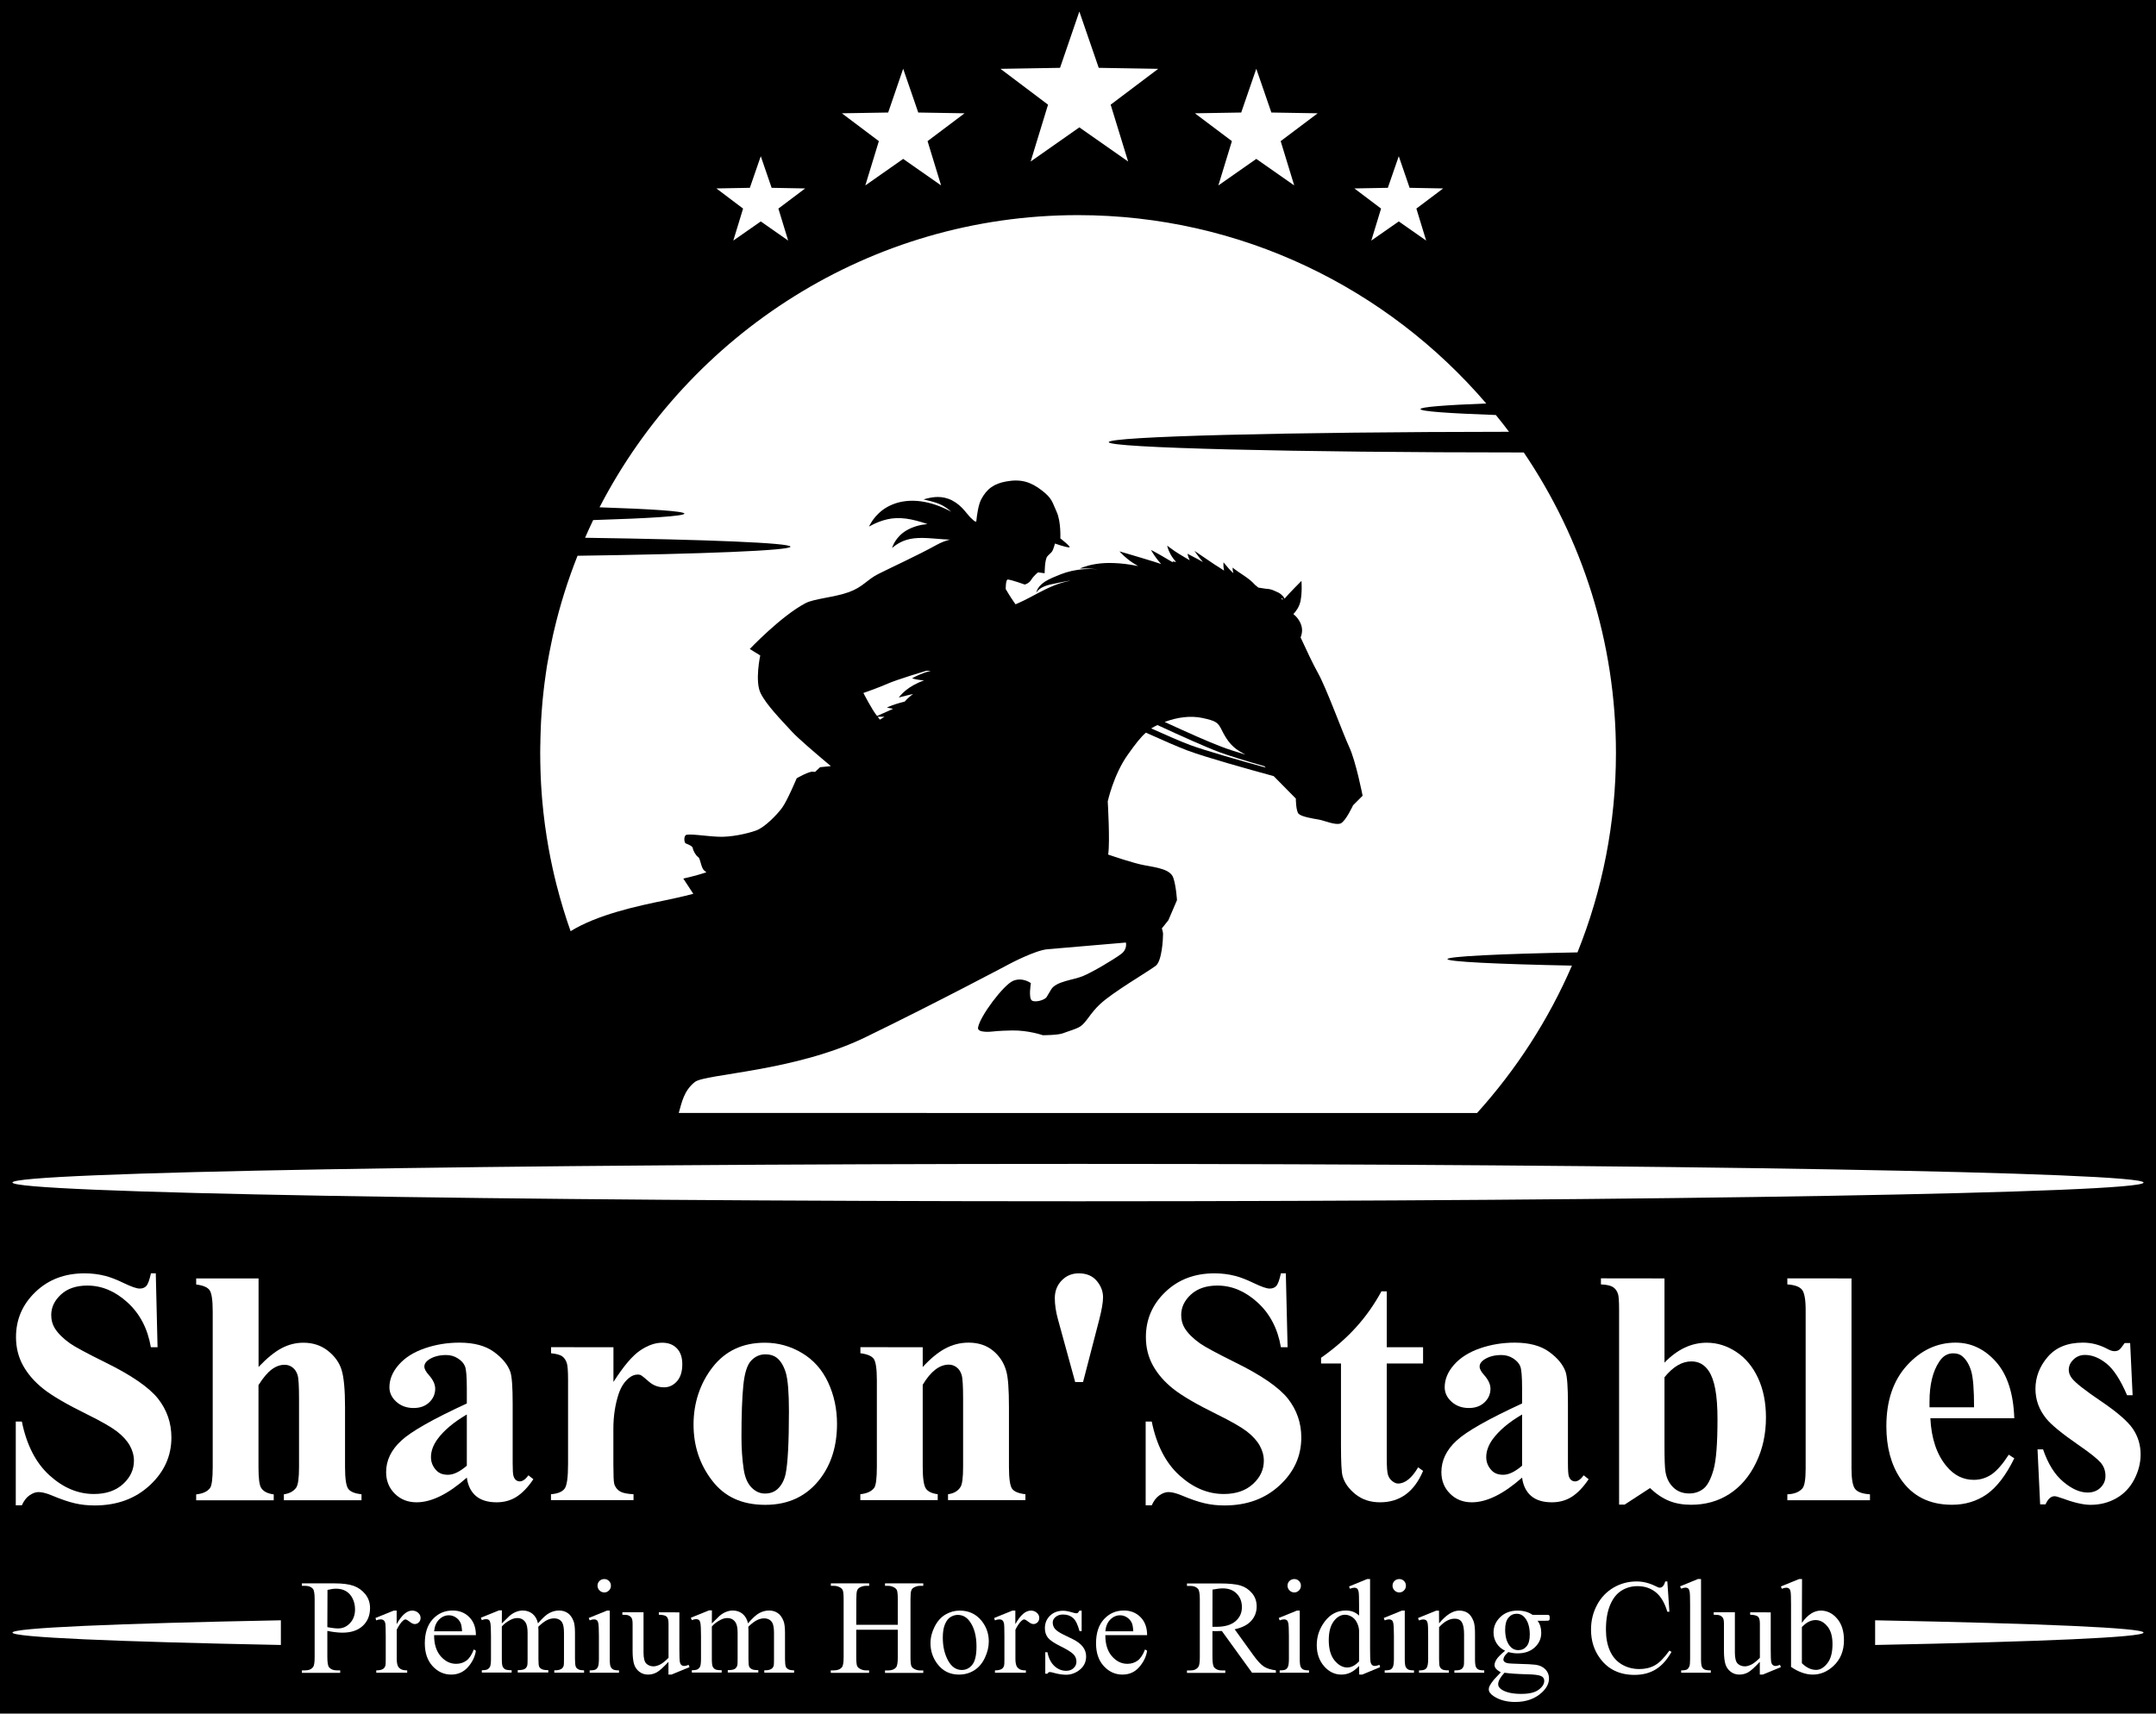
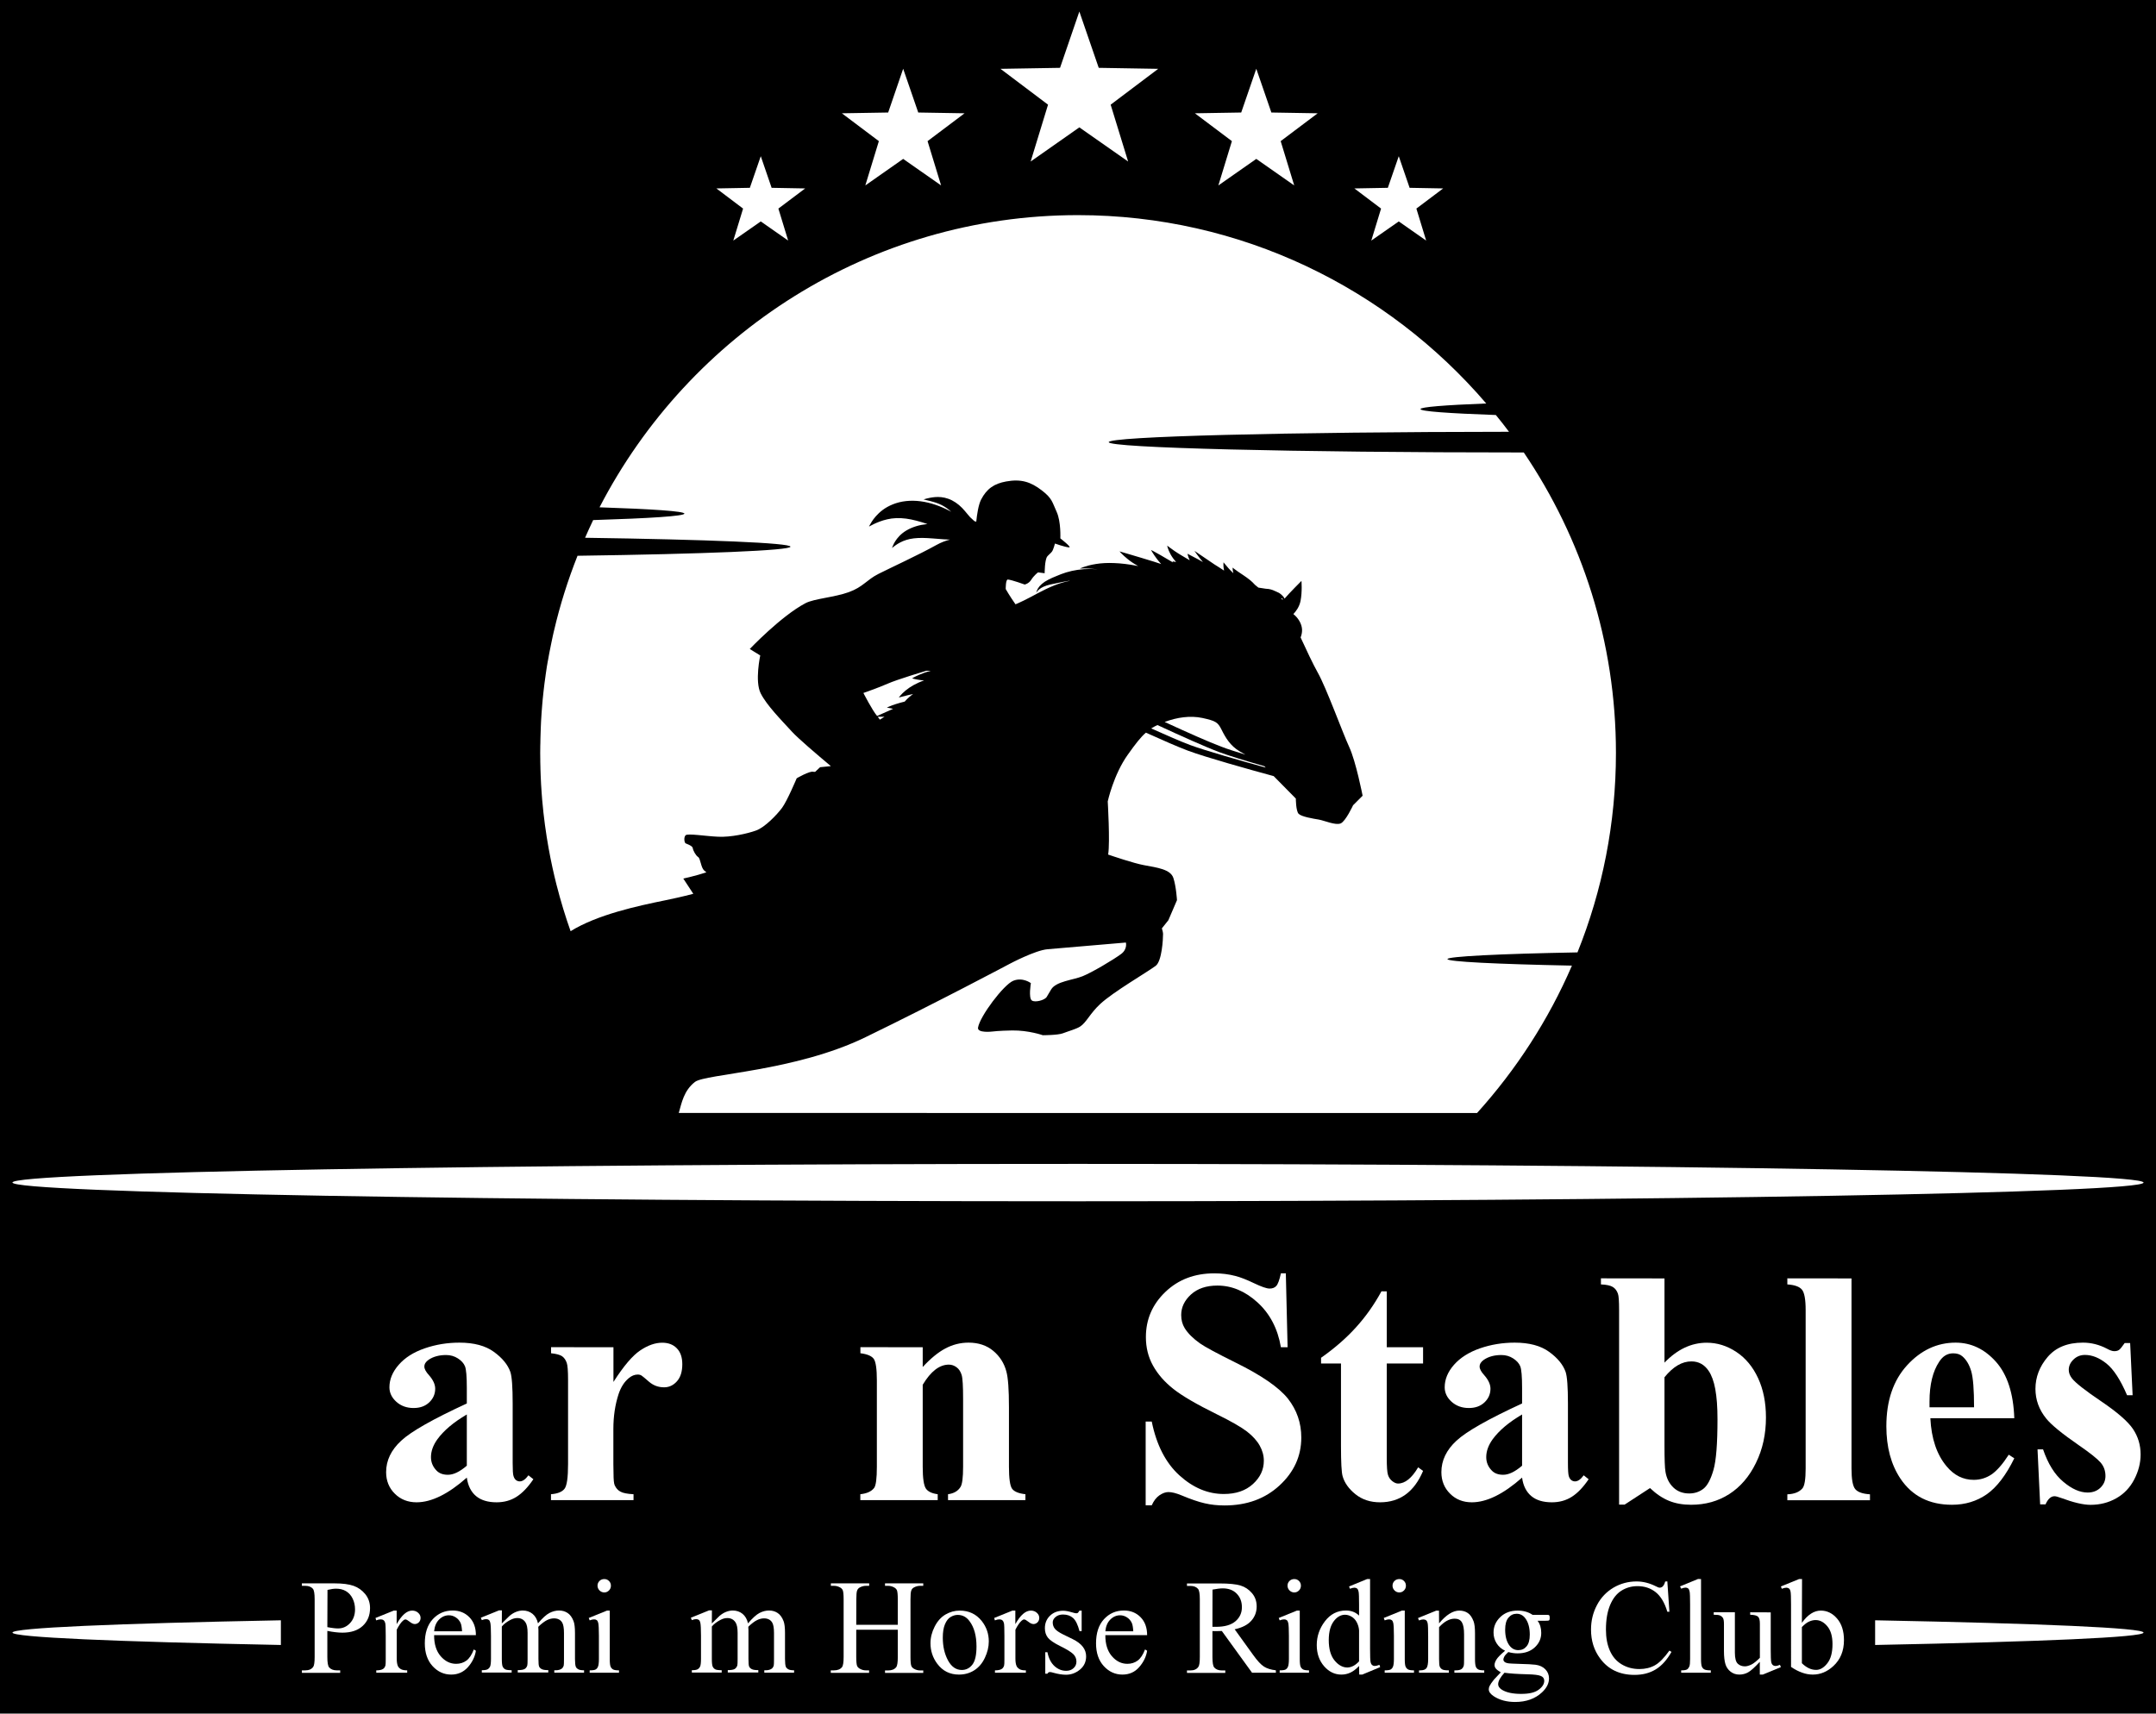
<svg xmlns="http://www.w3.org/2000/svg" version="1.1" id="Layer_1" x="0px" y="0px" viewBox="0 0 2802.5 2228" style="enable-background:new 0 0 2802.5 2228;" xml:space="preserve">
  <style type="text/css">
	.st0{fill-rule:evenodd;clip-rule:evenodd;fill:#FFFFFF;}
	.st1{fill:#FFFFFF;}
	.st2{fill:#FFFFFF;fill-opacity:0;}
</style>
  <rect y="0" width="2802.5" height="2228" />
  <g>
    <g>
      <path class="st0" d="M1401.2,1513.3c762.9,0,1385.1,10.9,1385.1,24.3s-622.2,24.3-1385.1,24.3s-1385-11-1385-24.4    S638.4,1513.3,1401.2,1513.3" />
      <path class="st0" d="M16.2,2122.7c0,6.1,132,11.8,348.9,16.1v-32.1C148.2,2110.9,16.2,2116.6,16.2,2122.7L16.2,2122.7z" />
      <g>
-         <path class="st1" d="M202.5,1655.6l2.3,96.1h-8.7c-4.1-24.1-14.2-43.5-30.3-58.2s-33.5-22-52.2-22c-14.5,0-25.9,3.9-34.3,11.6     s-12.7,16.6-12.7,26.7c0,6.4,1.5,12.1,4.5,17c4.1,6.7,10.7,13.3,19.8,19.8c6.7,4.7,22.1,13,46.2,24.9     c33.8,16.6,56.5,32.3,68.3,47c11.6,14.8,17.4,31.6,17.4,50.6c0,24.1-9.4,44.8-28.2,62.2c-18.8,17.4-42.7,26.1-71.6,26.1     c-9.1,0-17.7-0.9-25.7-2.8c-8.1-1.8-18.2-5.3-30.4-10.4c-6.8-2.8-12.4-4.2-16.8-4.2c-3.7,0-7.6,1.4-11.7,4.2     c-4.1,2.8-7.4,7.2-10,13h-7.9v-108.9h7.9c6.2,30.6,18.3,54,36.1,70.1s37,24.1,57.5,24.1c15.9,0,28.5-4.3,38-13     c9.4-8.6,14.1-18.7,14.1-30.2c0-6.8-1.8-13.4-5.4-19.8s-9.1-12.4-16.5-18.2c-7.4-5.7-20.4-13.2-39.1-22.4     c-26.2-12.9-45.1-23.9-56.6-33s-20.3-19.2-26.5-30.4c-6.2-11.2-9.2-23.5-9.2-37c0-23,8.4-42.5,25.3-58.7s38.1-24.2,63.8-24.2     c9.4,0,18.4,1.1,27.2,3.4c6.7,1.7,14.8,4.9,24.3,9.5c9.6,4.6,16.3,6.9,20.1,6.9s6.6-1.1,8.7-3.4s4.1-7.7,6-16.4L202.5,1655.6     L202.5,1655.6z" />
-         <path class="st1" d="M336.1,1662.2v115.1c10.9-11.5,20.9-19.6,30-24.4s18.5-7.1,28.3-7.1c12.5,0,23.2,3.6,32,10.6     c8.9,7.1,14.8,15.4,17.7,25s4.4,25.7,4.4,48.4v77.6c0,15.2,1.4,24.6,4.2,28.4c2.8,3.8,8.6,6.1,17.2,7.1v7.7H369v-7.7     c7.1-1,12.4-3.8,15.9-8.5c2.6-3.7,3.8-12.7,3.8-27v-88.7c0-16.4-0.6-26.8-1.9-30.9c-1.3-4.2-3.4-7.4-6.5-9.8s-6.5-3.5-10.3-3.5     c-5.7,0-11.2,1.9-16.6,5.9c-5.4,3.9-11.2,10.7-17.4,20.5v106.6c0,14.2,1.1,23,3.2,26.6c2.7,4.8,8.2,7.8,16.6,8.9v7.7H255v-7.7     c8.4-0.9,14.3-3.5,17.9-8.1c2.4-3.1,3.6-12.3,3.6-27.4v-202.1c0-15-1.4-24.4-4.2-28.1c-2.8-3.7-8.5-6.1-17.3-7.2v-7.9H336.1     L336.1,1662.2z" />
        <path class="st1" d="M606.8,1921.2c-24.2,21.4-46,32.1-65.3,32.1c-11.3,0-20.8-3.7-28.3-11.2c-7.5-7.4-11.3-16.8-11.3-28     c0-15.2,6.5-28.8,19.6-40.9c13-12.1,41.5-28.2,85.3-48.4v-20c0-15-0.8-24.5-2.4-28.4s-4.7-7.3-9.2-10.2     c-4.5-2.9-9.6-4.4-15.3-4.4c-9.2,0-16.8,2.1-22.8,6.2c-3.7,2.6-5.5,5.5-5.5,8.9c0,3,2,6.7,6,11.1c5.4,6.1,8.1,12,8.1,17.6     c0,6.9-2.6,12.9-7.8,17.8s-11.9,7.3-20.3,7.3c-8.9,0-16.4-2.7-22.4-8.1s-9-11.7-9-18.9c0-10.2,4-20,12.1-29.2     c8.1-9.3,19.3-16.4,33.8-21.4s29.5-7.4,45.1-7.4c18.9,0,33.8,4,44.8,12s18.1,16.7,21.4,26.1c2,6,3,19.6,3,41.1v77.2     c0,9.1,0.3,14.8,1.1,17.1c0.7,2.3,1.8,4.1,3.2,5.2s3.1,1.7,4.9,1.7c3.7,0,7.4-2.6,11.3-7.9l6.4,5.1c-7.1,10.5-14.4,18.1-22,22.9     s-16.2,7.1-25.8,7.1c-11.3,0-20.2-2.7-26.6-8S608.3,1932,606.8,1921.2L606.8,1921.2z M606.8,1905.7v-66.6     c-17.2,10.1-29.9,20.8-38.3,32.3c-5.5,7.7-8.3,15.4-8.3,23.2c0,6.5,2.3,12.3,7,17.2c3.5,3.8,8.5,5.7,14.9,5.7     C589.3,1917.6,597.5,1913.7,606.8,1905.7z" />
        <path class="st1" d="M797.4,1751.7v45.1c13.2-20.6,24.7-34.2,34.7-40.9c9.9-6.7,19.5-10.1,28.7-10.1c7.9,0,14.3,2.4,19,7.3     c4.8,4.9,7.1,11.8,7.1,20.7c0,9.5-2.3,16.9-6.9,22.1c-4.6,5.2-10.2,7.9-16.7,7.9c-7.5,0-14-2.4-19.6-7.2     c-5.5-4.8-8.8-7.5-9.8-8.1c-1.4-0.9-3.1-1.3-4.9-1.3c-4.1,0-8,1.6-11.7,4.7c-5.8,4.8-10.2,11.7-13.2,20.6     c-4.5,13.8-6.8,28.9-6.8,45.5v45.7l0.2,11.9c0,8.1,0.5,13.3,1.5,15.5c1.7,3.8,4.2,6.6,7.6,8.4c3.3,1.8,9,2.9,16.9,3.3v7.7H716.2     v-7.7c8.7-0.7,14.5-3.1,17.6-7.1s4.6-14.7,4.6-32v-110c0-11.3-0.6-18.6-1.7-21.7c-1.4-4-3.5-6.9-6.2-8.7     c-2.7-1.8-7.4-3.1-14.2-3.8v-7.9L797.4,1751.7L797.4,1751.7z" />
-         <path class="st1" d="M994.2,1745.8c17.3,0,33.4,4.5,48.3,13.4s26.2,21.6,33.9,38.1s11.6,34.5,11.6,54c0,28.2-7.2,51.8-21.5,70.8     c-17.3,23-41.2,34.5-71.7,34.5c-30.5,0-53-10.5-69.1-31.5c-16.2-21-24.2-45.3-24.2-72.9s8.3-53.4,24.8-74.6     S965.4,1745.8,994.2,1745.8L994.2,1745.8z M995,1760.9c-7.2,0-13.4,2.7-18.6,8.2c-5.2,5.5-8.6,16.2-10.2,32.3     c-1.6,16.1-2.4,38.5-2.4,67.1c0,15.2,1,29.4,3,42.5c1.6,10.1,4.9,17.7,10,23c5.1,5.2,10.9,7.9,17.4,7.9s11.7-1.8,15.9-5.3     c5.5-4.8,9.2-11.6,11.1-20.2c2.8-13.5,4.3-40.7,4.3-81.7c0-24.1-1.4-40.7-4-49.7c-2.7-9-6.7-15.6-11.9-19.7     C1005.8,1762.4,1001,1760.9,995,1760.9L995,1760.9z" />
        <path class="st1" d="M1199.4,1751.7v25.7c10.2-11.1,20-19.1,29.4-24.1s19.4-7.6,30.2-7.6c12.9,0,23.6,3.6,32.1,10.7     s14.2,16.1,17,26.7c2.3,8.1,3.4,23.6,3.4,46.6v77.4c0,15.3,1.4,24.9,4.1,28.6s8.5,6.1,17.3,7.1v7.7h-100.6v-7.7     c7.5-1,12.9-4.1,16.2-9.4c2.3-3.5,3.4-12.3,3.4-26.4v-88.5c0-16.3-0.6-26.6-1.9-30.8c-1.3-4.2-3.4-7.6-6.5-9.9s-6.4-3.5-10.1-3.5     c-12.2,0-23.5,8.7-34,26.2v106.6c0,14.9,1.4,24.3,4.1,28.3s7.9,6.4,15.4,7.4v7.7h-100.6v-7.7c8.4-0.9,14.3-3.5,17.9-8.1     c2.4-3.1,3.6-12.3,3.6-27.6v-112.3c0-15-1.4-24.4-4.1-28.1c-2.8-3.7-8.5-6.1-17.3-7.2v-7.9L1199.4,1751.7L1199.4,1751.7z" />
        <path class="st2" d="M1412.3,1797h-10.2l-22.3-81.2c-2.8-10.1-4.2-19.4-4.2-27.9c0-9.2,3-16.9,9-23.1s13.4-9.2,22.2-9.2     c10.1,0,17.8,3.3,23.3,9.8s8.2,13.6,8.2,21.3c0,6.4-1.6,16-4.9,28.9L1412.3,1797L1412.3,1797z" />
        <path class="st1" d="M1671.4,1655.6l2.3,96.1h-8.7c-4.1-24.1-14.2-43.5-30.3-58.2c-16.1-14.7-33.5-22-52.2-22     c-14.5,0-25.9,3.9-34.4,11.6c-8.4,7.7-12.7,16.6-12.7,26.7c0,6.4,1.5,12.1,4.5,17c4.1,6.7,10.7,13.3,19.8,19.8     c6.7,4.7,22.1,13,46.1,24.9c33.8,16.6,56.5,32.3,68.3,47c11.6,14.8,17.4,31.6,17.4,50.6c0,24.1-9.4,44.8-28.2,62.2     c-18.8,17.4-42.6,26.1-71.6,26.1c-9.1,0-17.6-0.9-25.7-2.8c-8.1-1.8-18.2-5.3-30.4-10.4c-6.8-2.8-12.4-4.2-16.8-4.2     c-3.7,0-7.6,1.4-11.7,4.2c-4.1,2.8-7.4,7.2-10,13h-7.9v-108.9h7.9c6.2,30.6,18.3,54,36.1,70.1c17.8,16.1,37,24.1,57.5,24.1     c15.9,0,28.5-4.3,38-13s14.1-18.7,14.1-30.2c0-6.8-1.8-13.4-5.4-19.8s-9.1-12.4-16.5-18.2c-7.4-5.7-20.4-13.2-39.1-22.4     c-26.2-12.9-45.1-23.9-56.6-33s-20.3-19.2-26.5-30.4c-6.2-11.2-9.2-23.5-9.2-37c0-23,8.4-42.5,25.3-58.7s38.1-24.2,63.8-24.2     c9.4,0,18.4,1.1,27.2,3.4c6.7,1.7,14.8,4.9,24.4,9.5s16.3,6.9,20.1,6.9s6.6-1.1,8.7-3.4s4.1-7.7,6-16.4L1671.4,1655.6     L1671.4,1655.6z" />
        <path class="st1" d="M1802.6,1679v72.7h47.2v21.1h-47.2v122.7c0,11.5,0.5,18.9,1.6,22.2s2.9,6,5.6,8.1s5.2,3.1,7.4,3.1     c9.2,0,17.9-7,26.2-21.1l6.4,4.7c-11.5,27.2-30.1,40.8-55.9,40.8c-12.6,0-23.3-3.5-32-10.5s-14.3-14.9-16.7-23.5     c-1.4-4.8-2.1-17.9-2.1-39.1v-107.4h-25.9v-7.4c17.9-12.6,33.1-25.9,45.6-39.8c12.6-13.9,23.5-29.4,32.9-46.6L1802.6,1679     L1802.6,1679z" />
        <path class="st1" d="M1978.5,1921.2c-24.2,21.4-46,32.1-65.3,32.1c-11.4,0-20.8-3.7-28.3-11.2c-7.5-7.4-11.3-16.8-11.3-28     c0-15.2,6.5-28.8,19.6-40.9c13-12.1,41.5-28.2,85.3-48.4v-20c0-15-0.8-24.5-2.4-28.4s-4.7-7.3-9.2-10.2     c-4.5-2.9-9.6-4.4-15.3-4.4c-9.2,0-16.8,2.1-22.8,6.2c-3.7,2.6-5.5,5.5-5.5,8.9c0,3,2,6.7,6,11.1c5.4,6.1,8.1,12,8.1,17.6     c0,6.9-2.6,12.9-7.8,17.8c-5.2,4.9-11.9,7.3-20.3,7.3c-8.9,0-16.4-2.7-22.4-8.1s-9-11.7-9-18.9c0-10.2,4-20,12.1-29.2     s19.4-16.4,33.8-21.4c14.5-5,29.5-7.4,45.1-7.4c18.9,0,33.8,4,44.8,12s18.1,16.7,21.4,26.1c2,6,3,19.6,3,41.1v77.2     c0,9.1,0.4,14.8,1.1,17.1s1.8,4.1,3.2,5.2c1.4,1.1,3.1,1.7,4.9,1.7c3.7,0,7.4-2.6,11.3-7.9l6.4,5.1c-7.1,10.5-14.4,18.1-22,22.9     c-7.6,4.8-16.2,7.1-25.8,7.1c-11.4,0-20.2-2.7-26.6-8S1979.9,1932,1978.5,1921.2L1978.5,1921.2z M1978.5,1905.7v-66.6     c-17.2,10.1-29.9,20.8-38.3,32.3c-5.5,7.7-8.3,15.4-8.3,23.2c0,6.5,2.3,12.3,7,17.2c3.5,3.8,8.5,5.7,14.9,5.7     C1960.9,1917.6,1969.2,1913.7,1978.5,1905.7L1978.5,1905.7z" />
        <path class="st1" d="M2163.6,1662.2v109.5c16.7-17.3,35-25.9,54.9-25.9c13.6,0,26.4,4,38.5,12s21.5,19.4,28.3,34.1     s10.2,31.8,10.2,51.1c0,21.7-4.3,41.4-13,59.1c-8.6,17.7-20.2,31.2-34.7,40.5s-31,13.9-49.6,13.9c-10.8,0-20.4-1.7-28.7-5.1     c-8.4-3.4-16.6-8.9-24.7-16.6l-33,21.5h-7.2v-252.9c0-11.5-0.5-18.6-1.5-21.3c-1.4-4-3.6-6.9-6.7-8.8c-3.1-1.9-8.2-3-15.4-3.3     v-7.9L2163.6,1662.2L2163.6,1662.2z M2163.6,1790.7v88.5c0,18,0.4,29.5,1.3,34.5c1.4,8.4,4.8,15.1,10.2,20.3     c5.4,5.2,12.3,7.8,20.6,7.8c7.2,0,13.4-2.1,18.6-6.2c5.2-4.1,9.5-12.3,13-24.5s5.2-34.2,5.2-65.9s-3.8-51.4-11.5-62.8     c-5.5-8.2-13-12.3-22.3-12.3C2186.5,1770,2174.8,1776.9,2163.6,1790.7L2163.6,1790.7z" />
        <path class="st1" d="M2406.7,1662.2v247.1c0,14,1.6,23,4.9,26.9s9.6,6.1,19.1,6.7v7.7h-107.4v-7.7c8.8-0.3,15.3-2.8,19.6-7.7     c2.8-3.3,4.2-11.9,4.2-25.9v-205.9c0-13.9-1.6-22.8-4.9-26.7s-9.6-6.1-18.9-6.7v-7.9L2406.7,1662.2L2406.7,1662.2z" />
        <path class="st1" d="M2618.3,1844h-109.1c1.3,26.4,8.3,47.2,21.1,62.5c9.8,11.8,21.6,17.6,35.3,17.6c8.5,0,16.2-2.4,23.2-7.1     c6.9-4.8,14.4-13.3,22.3-25.6l7.2,4.7c-10.8,22-22.7,37.5-35.7,46.7c-13.1,9.1-28.1,13.7-45.3,13.7c-29.5,0-51.8-11.3-67-34     c-12.2-18.3-18.3-41-18.3-68.1c0-33.2,9-59.6,26.9-79.2s39-29.5,63.1-29.5c20.1,0,37.6,8.3,52.4,24.8     C2609.2,1787.1,2617.2,1811.6,2618.3,1844L2618.3,1844z M2566,1829.8c0-22.8-1.2-38.5-3.7-47s-6.4-15-11.6-19.4     c-3-2.6-6.9-3.8-11.9-3.8c-7.4,0-13.4,3.6-18.1,10.9c-8.4,12.6-12.6,29.9-12.6,51.9v7.4H2566L2566,1829.8z" />
        <path class="st1" d="M2768.9,1746.2l3.2,67.9h-7.2c-8.6-20.1-17.6-33.9-26.9-41.3c-9.3-7.4-18.5-11.1-27.8-11.1     c-5.8,0-10.8,1.9-14.9,5.9c-4.1,3.9-6.2,8.4-6.2,13.5c0,3.8,1.4,7.5,4.2,11.1c4.5,5.8,17.2,15.8,38.1,29.9     c20.8,14.1,34.6,26.1,41.2,35.9c6.6,9.9,9.9,20.9,9.9,33.1c0,11.1-2.8,21.9-8.3,32.5s-13.3,18.8-23.4,24.5     c-10.1,5.7-21.2,8.5-33.4,8.5c-9.5,0-22.2-3-38.1-8.9c-4.2-1.6-7.2-2.3-8.7-2.3c-4.7,0-8.6,3.6-11.7,10.6h-7l-3.4-71.5h7.2     c6.4,18.7,15.1,32.8,26.3,42.1c11.1,9.4,21.7,14,31.6,14c6.8,0,12.4-2.1,16.7-6.3c4.3-4.2,6.5-9.2,6.5-15.2     c0-6.8-2.1-12.7-6.4-17.6s-13.8-12.5-28.5-22.6c-21.7-15-35.7-26.5-42.1-34.5c-9.4-11.6-14-24.5-14-38.5     c0-15.3,5.3-29.2,15.9-41.6c10.6-12.4,25.8-18.6,45.8-18.6c10.8,0,21.2,2.6,31.3,7.9c3.8,2.1,6.9,3.2,9.4,3.2     c2.6,0,4.6-0.5,6.2-1.6c1.6-1.1,4-4.1,7.4-9H2768.9L2768.9,1746.2z" />
      </g>
      <g>
        <path class="st1" d="M425.5,2120.5v33.9c0,7.3,0.8,11.9,2.4,13.6c2.2,2.5,5.5,3.8,9.8,3.8h4.5v3.2h-49.8v-3.2h4.4     c4.9,0,8.4-1.6,10.5-4.8c1.1-1.8,1.7-6,1.7-12.6v-75.1c0-7.3-0.8-11.9-2.3-13.6c-2.2-2.5-5.5-3.8-9.9-3.8h-4.4v-3.2H435     c10.4,0,18.6,1.1,24.6,3.2c6,2.1,11.1,5.8,15.2,10.8c4.1,5.1,6.2,11.1,6.2,18.1c0,9.5-3.1,17.2-9.4,23.1     c-6.3,5.9-15.1,8.9-26.5,8.9c-2.8,0-5.8-0.2-9.1-0.6S429.3,2121.3,425.5,2120.5L425.5,2120.5z M425.5,2115.6c3,0.6,5.7,1,8.1,1.3     c2.3,0.3,4.3,0.4,6,0.4c5.9,0,11.1-2.3,15.4-6.9c4.3-4.6,6.5-10.6,6.5-17.9c0-5-1-9.7-3.1-14s-5-7.5-8.7-9.7s-8.1-3.2-12.8-3.2     c-2.9,0-6.7,0.5-11.2,1.6L425.5,2115.6L425.5,2115.6z" />
        <path class="st1" d="M515.6,2094.1v17.6c6.6-11.8,13.3-17.6,20.2-17.6c3.1,0,5.7,1,7.8,2.9s3.1,4.1,3.1,6.6     c0,2.2-0.7,4.1-2.2,5.7c-1.5,1.5-3.3,2.3-5.3,2.3s-4.2-1-6.7-3s-4.3-3-5.5-3c-1,0-2.1,0.6-3.3,1.7c-2.6,2.3-5.2,6.2-8,11.6v37.6     c0,4.3,0.5,7.6,1.6,9.9c0.7,1.5,2.1,2.8,3.9,3.9c1.9,1,4.6,1.5,8.1,1.5v3.1h-40.2v-3.1c4,0,7-0.6,8.9-1.9c1.4-0.9,2.4-2.4,3-4.4     c0.3-1,0.4-3.7,0.4-8.3v-30.4c0-9.1-0.2-14.6-0.6-16.3s-1.1-3-2.1-3.8s-2.2-1.2-3.7-1.2c-1.8,0-3.8,0.4-6,1.3l-0.9-3.1l23.7-9.6     H515.6L515.6,2094.1z" />
        <path class="st1" d="M564.3,2126c-0.1,11.6,2.8,20.8,8.5,27.4s12.4,9.9,20.1,9.9c5.1,0,9.6-1.4,13.4-4.2s7-7.7,9.6-14.5l2.7,1.7     c-1.2,7.8-4.7,14.9-10.4,21.4c-5.8,6.4-13,9.6-21.7,9.6c-9.4,0-17.5-3.7-24.2-11s-10.1-17.2-10.1-29.6c0-13.4,3.4-23.9,10.3-31.4     c6.9-7.5,15.5-11.3,25.9-11.3c8.8,0,16,2.9,21.7,8.7s8.5,13.6,8.5,23.3L564.3,2126L564.3,2126z M564.3,2121h36.3     c-0.3-5-0.9-8.6-1.8-10.6c-1.4-3.2-3.6-5.7-6.4-7.5c-2.8-1.8-5.8-2.7-8.9-2.7c-4.7,0-9,1.8-12.7,5.5     C567.1,2109.3,564.9,2114.5,564.3,2121L564.3,2121z" />
        <path class="st1" d="M652.3,2110.8c5.7-5.7,9.1-9,10.1-9.9c2.6-2.2,5.3-3.9,8.3-5.1c3-1.2,5.9-1.8,8.8-1.8     c4.9,0,9.1,1.4,12.7,4.3c3.5,2.9,5.9,7,7.1,12.4c5.9-6.9,10.8-11.4,14.9-13.5c4.1-2.1,8.2-3.2,12.5-3.2s7.9,1.1,11.1,3.2     s5.8,5.6,7.7,10.5c1.3,3.3,1.9,8.5,1.9,15.6v33.8c0,4.9,0.4,8.3,1.1,10.1c0.6,1.3,1.6,2.3,3.2,3.2c1.5,0.9,4.1,1.3,7.5,1.3v3.1     h-38.7v-3.1h1.6c3.4,0,6-0.7,7.9-2c1.3-0.9,2.3-2.4,2.8-4.4c0.2-1,0.3-3.7,0.3-8.3v-33.8c0-6.4-0.8-10.9-2.3-13.5     c-2.2-3.7-5.8-5.5-10.7-5.5c-3,0-6.1,0.8-9.1,2.3s-6.8,4.3-11.1,8.4l-0.2,0.9l0.2,3.7v37.4c0,5.4,0.3,8.7,0.9,10s1.7,2.4,3.4,3.3     c1.7,0.9,4.5,1.3,8.5,1.3v3.1H673v-3.1c4.3,0,7.3-0.5,9-1.5s2.8-2.6,3.4-4.6c0.3-1,0.4-3.8,0.4-8.5v-33.8c0-6.4-0.9-11-2.8-13.8     c-2.5-3.7-6-5.5-10.5-5.5c-3.1,0-6.1,0.8-9.2,2.5c-4.7,2.5-8.4,5.3-11,8.5v42.1c0,5.1,0.4,8.5,1.1,10c0.7,1.5,1.8,2.7,3.2,3.5     s4.2,1.2,8.5,1.2v3.1h-38.8v-3.1c3.6,0,6.1-0.4,7.5-1.2s2.5-2,3.3-3.7c0.7-1.7,1.1-5,1.1-9.8v-30c0-8.6-0.3-14.2-0.8-16.7     c-0.4-1.9-1-3.2-1.9-3.9s-2-1.1-3.5-1.1c-1.6,0-3.5,0.4-5.7,1.3l-1.3-3.1l23.7-9.6h3.7L652.3,2110.8L652.3,2110.8z" />
        <path class="st1" d="M792.6,2094.1v63.1c0,4.9,0.4,8.2,1.1,9.8c0.7,1.6,1.8,2.8,3.2,3.6s4,1.2,7.7,1.2v3.1h-38.1v-3.1     c3.8,0,6.4-0.4,7.7-1.1c1.3-0.7,2.4-2,3.1-3.7s1.2-5,1.2-9.9v-30.2c0-8.5-0.3-14-0.8-16.5c-0.4-1.8-1-3.1-1.9-3.8s-2-1.1-3.5-1.1     c-1.6,0-3.5,0.4-5.8,1.3l-1.2-3.1l23.7-9.6H792.6L792.6,2094.1z M785.5,2053.1c2.4,0,4.4,0.8,6.1,2.5c1.7,1.7,2.5,3.7,2.5,6.1     s-0.8,4.5-2.5,6.2s-3.7,2.6-6.1,2.6s-4.5-0.9-6.2-2.6s-2.6-3.8-2.6-6.2s0.8-4.4,2.5-6.1S783,2053.1,785.5,2053.1z" />
-         <path class="st1" d="M883.1,2096.4v47.6c0,9.1,0.2,14.6,0.6,16.7s1.1,3.4,2.1,4.2c0.9,0.8,2,1.2,3.3,1.2c1.8,0,3.8-0.5,6-1.5     l1.2,3l-23.5,9.7h-3.9v-16.6c-6.7,7.3-11.9,11.9-15.4,13.8c-3.5,1.9-7.3,2.8-11.2,2.8c-4.4,0-8.2-1.3-11.4-3.8s-5.5-5.8-6.7-9.8     s-1.9-9.6-1.9-17v-35.1c0-3.7-0.4-6.3-1.2-7.7s-2-2.5-3.6-3.3s-4.4-1.1-8.5-1.1v-3.2h27.5v52.5c0,7.3,1.3,12.1,3.8,14.4     c2.5,2.3,5.6,3.4,9.2,3.4c2.5,0,5.2-0.8,8.4-2.3c3.1-1.5,6.8-4.5,11.1-8.8V2111c0-4.5-0.8-7.5-2.4-9c-1.6-1.6-5-2.4-10.2-2.5     v-3.2L883.1,2096.4L883.1,2096.4z" />
        <path class="st1" d="M925.3,2110.8c5.7-5.7,9.1-9,10.1-9.9c2.6-2.2,5.3-3.9,8.3-5.1c3-1.2,5.9-1.8,8.8-1.8     c4.9,0,9.1,1.4,12.7,4.3c3.5,2.9,5.9,7,7.1,12.4c5.9-6.9,10.9-11.4,14.9-13.5c4.1-2.1,8.2-3.2,12.5-3.2s7.9,1.1,11.1,3.2     s5.8,5.6,7.7,10.5c1.3,3.3,1.9,8.5,1.9,15.6v33.8c0,4.9,0.4,8.3,1.1,10.1c0.6,1.3,1.6,2.3,3.2,3.2c1.5,0.9,4.1,1.3,7.5,1.3v3.1     h-38.7v-3.1h1.6c3.4,0,6-0.7,7.9-2c1.3-0.9,2.3-2.4,2.8-4.4c0.2-1,0.3-3.7,0.3-8.3v-33.8c0-6.4-0.8-10.9-2.3-13.5     c-2.2-3.7-5.8-5.5-10.7-5.5c-3,0-6.1,0.8-9.1,2.3c-3.1,1.5-6.8,4.3-11.1,8.4l-0.2,0.9l0.2,3.7v37.4c0,5.4,0.3,8.7,0.9,10     c0.6,1.3,1.7,2.4,3.4,3.3c1.7,0.9,4.5,1.3,8.5,1.3v3.1H946v-3.1c4.3,0,7.3-0.5,9-1.5c1.6-1,2.8-2.6,3.4-4.6     c0.3-1,0.4-3.8,0.4-8.5v-33.8c0-6.4-0.9-11-2.8-13.8c-2.5-3.7-6-5.5-10.5-5.5c-3.1,0-6.1,0.8-9.2,2.5c-4.7,2.5-8.4,5.3-11,8.5     v42.1c0,5.1,0.4,8.5,1.1,10c0.7,1.5,1.8,2.7,3.2,3.5s4.2,1.2,8.5,1.2v3.1h-38.8v-3.1c3.6,0,6.1-0.4,7.5-1.2s2.5-2,3.3-3.7     c0.7-1.7,1.1-5,1.1-9.8v-30c0-8.6-0.3-14.2-0.8-16.7c-0.4-1.9-1-3.2-1.9-3.9s-2-1.1-3.5-1.1c-1.6,0-3.5,0.4-5.7,1.3l-1.3-3.1     l23.7-9.6h3.7L925.3,2110.8L925.3,2110.8z" />
        <path class="st1" d="M1113,2112.6h54v-33.2c0-5.9-0.4-9.9-1.1-11.7c-0.6-1.4-1.8-2.7-3.6-3.7c-2.5-1.4-5.1-2.1-7.8-2.1h-4.1v-3.2     h49.7v3.2h-4.1c-2.7,0-5.3,0.7-7.8,2c-1.8,0.9-3.1,2.3-3.7,4.2c-0.7,1.9-1,5.6-1,11.4v75c0,5.9,0.4,9.8,1.1,11.6     c0.6,1.4,1.7,2.7,3.5,3.7c2.5,1.4,5.1,2.1,7.9,2.1h4.1v3.2h-49.7v-3.2h4.1c4.7,0,8.2-1.4,10.4-4.2c1.4-1.8,2.1-6.2,2.1-13.2V2119     h-54v35.4c0,5.9,0.4,9.8,1.1,11.6c0.6,1.4,1.8,2.7,3.6,3.7c2.5,1.4,5.1,2.1,7.8,2.1h4.2v3.2h-49.8v-3.2h4.1     c4.8,0,8.3-1.4,10.5-4.2c1.4-1.8,2.1-6.2,2.1-13.2v-75c0-5.9-0.4-9.9-1.1-11.7c-0.6-1.4-1.7-2.7-3.5-3.7     c-2.5-1.4-5.1-2.1-7.9-2.1h-4.1v-3.2h49.8v3.2h-4.2c-2.7,0-5.3,0.7-7.8,2c-1.8,0.9-3,2.3-3.7,4.2s-1,5.6-1,11.4L1113,2112.6     L1113,2112.6z" />
        <path class="st1" d="M1247.5,2094.1c11.9,0,21.4,4.5,28.6,13.5c6.1,7.7,9.2,16.6,9.2,26.6c0,7-1.7,14.1-5.1,21.3     s-8,12.6-13.9,16.3s-12.5,5.5-19.8,5.5c-11.8,0-21.2-4.7-28.2-14.1c-5.9-7.9-8.8-16.9-8.8-26.7c0-7.2,1.8-14.4,5.4-21.5     s8.3-12.4,14.1-15.8S1241,2094.1,1247.5,2094.1L1247.5,2094.1z M1244.8,2099.7c-3,0-6.1,0.9-9.1,2.7c-3.1,1.8-5.5,5-7.4,9.5     s-2.8,10.3-2.8,17.4c0,11.4,2.3,21.3,6.8,29.6s10.5,12.4,17.9,12.4c5.5,0,10.1-2.3,13.7-6.9c3.6-4.6,5.4-12.4,5.4-23.6     c0-13.9-3-24.9-9-32.9C1256.3,2102.4,1251.1,2099.7,1244.8,2099.7L1244.8,2099.7z" />
        <path class="st1" d="M1319.8,2094.1v17.6c6.6-11.8,13.3-17.6,20.2-17.6c3.1,0,5.7,1,7.8,2.9c2.1,1.9,3.1,4.1,3.1,6.6     c0,2.2-0.7,4.1-2.2,5.7c-1.5,1.5-3.3,2.3-5.3,2.3s-4.2-1-6.7-3s-4.3-3-5.5-3c-1,0-2.1,0.6-3.3,1.7c-2.6,2.3-5.2,6.2-8,11.6v37.6     c0,4.3,0.5,7.6,1.6,9.9c0.7,1.5,2.1,2.8,3.9,3.9s4.6,1.5,8.1,1.5v3.1h-40.2v-3.1c4,0,7-0.6,8.9-1.9c1.4-0.9,2.4-2.4,3-4.4     c0.3-1,0.4-3.7,0.4-8.3v-30.4c0-9.1-0.2-14.6-0.6-16.3s-1.1-3-2.1-3.8s-2.2-1.2-3.7-1.2c-1.8,0-3.8,0.4-6,1.3l-0.9-3.1l23.7-9.6     H1319.8L1319.8,2094.1z" />
        <path class="st1" d="M1406,2094.1v26.7h-2.8c-2.2-8.4-5-14.1-8.4-17.1s-7.7-4.5-13-4.5c-4,0-7.2,1.1-9.7,3.2     c-2.5,2.1-3.7,4.5-3.7,7c0,3.2,0.9,5.9,2.7,8.2c1.8,2.3,5.4,4.8,10.8,7.5l12.5,6.1c11.6,5.7,17.4,13.1,17.4,22.4     c0,7.1-2.7,12.9-8.1,17.3s-11.4,6.6-18.1,6.6c-4.8,0-10.3-0.9-16.4-2.6c-1.9-0.6-3.4-0.9-4.6-0.9c-1.3,0-2.3,0.7-3.1,2.2h-2.8     v-28h2.8c1.6,8,4.7,14,9.2,18.1s9.6,6.1,15.2,6.1c3.9,0,7.2-1.2,9.6-3.5c2.5-2.3,3.7-5.1,3.7-8.4c0-3.9-1.4-7.2-4.2-9.9     c-2.8-2.7-8.3-6.1-16.6-10.2c-8.3-4.1-13.7-7.8-16.3-11.1c-2.6-3.3-3.9-7.4-3.9-12.3c0-6.5,2.2-11.9,6.6-16.2s10.1-6.5,17.2-6.5     c3.1,0,6.8,0.7,11.2,2c2.9,0.9,4.9,1.3,5.8,1.3s1.6-0.2,2.1-0.6c0.5-0.4,1.1-1.3,1.8-2.7L1406,2094.1L1406,2094.1z" />
        <path class="st1" d="M1436.8,2126c-0.1,11.6,2.8,20.8,8.5,27.4s12.4,9.9,20.1,9.9c5.1,0,9.6-1.4,13.4-4.2s7-7.7,9.6-14.5l2.7,1.7     c-1.2,7.8-4.7,14.9-10.4,21.4s-13,9.6-21.7,9.6c-9.4,0-17.5-3.7-24.2-11s-10.1-17.2-10.1-29.6c0-13.4,3.4-23.9,10.3-31.4     s15.5-11.3,25.9-11.3c8.8,0,16,2.9,21.7,8.7s8.5,13.6,8.5,23.3L1436.8,2126L1436.8,2126z M1436.8,2121h36.3     c-0.3-5-0.9-8.6-1.8-10.6c-1.4-3.2-3.6-5.7-6.4-7.5s-5.8-2.7-8.9-2.7c-4.7,0-9,1.8-12.7,5.5     C1439.6,2109.3,1437.4,2114.5,1436.8,2121z" />
        <path class="st1" d="M1658.5,2174.9h-31l-39.3-54.3c-2.9,0.1-5.3,0.2-7.1,0.2c-0.7,0-1.5,0-2.4,0s-1.7-0.1-2.7-0.1v33.8     c0,7.3,0.8,11.9,2.4,13.6c2.2,2.5,5.4,3.8,9.8,3.8h4.5v3.2h-49.8v-3.2h4.4c4.9,0,8.4-1.6,10.5-4.8c1.2-1.8,1.8-6,1.8-12.6v-75.1     c0-7.3-0.8-11.9-2.4-13.6c-2.2-2.5-5.5-3.8-9.9-3.8h-4.4v-3.2h42.3c12.3,0,21.4,0.9,27.3,2.7s10.8,5.1,14.9,9.9     c4.1,4.8,6.1,10.6,6.1,17.3c0,7.1-2.3,13.3-7,18.6s-11.9,9-21.6,11.1l24,33.3c5.5,7.7,10.2,12.7,14.1,15.2s9.1,4.1,15.4,4.8     L1658.5,2174.9L1658.5,2174.9z M1576,2115.2c1.1,0,2,0,2.8,0s1.5,0,2,0c11.1,0,19.4-2.4,25.1-7.2c5.6-4.8,8.4-10.9,8.4-18.3     s-2.3-13.1-6.8-17.7s-10.6-6.8-18-6.8c-3.3,0-7.8,0.5-13.4,1.6L1576,2115.2L1576,2115.2z" />
        <path class="st1" d="M1689.5,2094.1v63.1c0,4.9,0.4,8.2,1.1,9.8s1.8,2.8,3.2,3.6c1.4,0.8,4,1.2,7.7,1.2v3.1h-38.1v-3.1     c3.8,0,6.4-0.4,7.7-1.1s2.4-2,3.1-3.7s1.2-5,1.2-9.9v-30.2c0-8.5-0.3-14-0.8-16.5c-0.4-1.8-1-3.1-1.9-3.8s-2-1.1-3.5-1.1     c-1.6,0-3.5,0.4-5.8,1.3l-1.2-3.1l23.6-9.6H1689.5L1689.5,2094.1z M1682.4,2053.1c2.4,0,4.4,0.8,6.1,2.5s2.5,3.7,2.5,6.1     s-0.8,4.5-2.5,6.2s-3.7,2.6-6.1,2.6s-4.5-0.9-6.2-2.6s-2.6-3.8-2.6-6.2s0.8-4.4,2.5-6.1S1680,2053.1,1682.4,2053.1z" />
        <path class="st1" d="M1766.6,2166.1c-3.8,4-7.6,6.9-11.2,8.6s-7.6,2.6-11.8,2.6c-8.6,0-16.1-3.6-22.4-10.8s-9.6-16.4-9.6-27.6     s3.5-21.6,10.6-30.9c7.1-9.3,16.2-14,27.3-14c6.9,0,12.6,2.2,17.1,6.6v-14.5c0-9-0.2-14.5-0.6-16.5s-1.1-3.5-2-4.2     s-2.1-1.1-3.4-1.1c-1.5,0-3.5,0.5-5.9,1.4l-1.1-3l23.4-9.6h3.9v90.8c0,9.2,0.2,14.8,0.6,16.8s1.1,3.4,2.1,4.2     c0.9,0.8,2,1.2,3.3,1.2c1.5,0,3.6-0.5,6.2-1.5l0.9,3l-23.3,9.7h-3.9L1766.6,2166.1L1766.6,2166.1z M1766.6,2160.1v-40.4     c-0.3-3.9-1.4-7.4-3.1-10.6s-4-5.6-6.8-7.2s-5.6-2.4-8.3-2.4c-5,0-9.5,2.3-13.4,6.8c-5.2,5.9-7.8,14.6-7.8,26.1     s2.5,20.4,7.5,26.5s10.6,9.2,16.8,9.2C1756.8,2167.9,1761.8,2165.3,1766.6,2160.1L1766.6,2160.1z" />
        <path class="st1" d="M1826,2094.1v63.1c0,4.9,0.4,8.2,1.1,9.8s1.8,2.8,3.2,3.6c1.4,0.8,4,1.2,7.7,1.2v3.1h-38.1v-3.1     c3.8,0,6.4-0.4,7.7-1.1s2.4-2,3.1-3.7s1.2-5,1.2-9.9v-30.2c0-8.5-0.3-14-0.8-16.5c-0.4-1.8-1-3.1-1.9-3.8s-2-1.1-3.5-1.1     c-1.6,0-3.5,0.4-5.8,1.3l-1.2-3.1l23.6-9.6H1826L1826,2094.1z M1818.9,2053.1c2.4,0,4.4,0.8,6.1,2.5s2.5,3.7,2.5,6.1     s-0.8,4.5-2.5,6.2s-3.7,2.6-6.1,2.6s-4.5-0.9-6.2-2.6s-2.6-3.8-2.6-6.2s0.8-4.4,2.5-6.1S1816.5,2053.1,1818.9,2053.1z" />
        <path class="st1" d="M1870.6,2110.7c9.2-11.1,18-16.6,26.3-16.6c4.3,0,8,1.1,11.1,3.2s5.5,5.7,7.4,10.6c1.3,3.4,1.9,8.7,1.9,15.8     v33.5c0,5,0.4,8.3,1.2,10.1c0.6,1.4,1.6,2.5,3,3.3s4,1.2,7.8,1.2v3.1h-38.8v-3.1h1.6c3.7,0,6.2-0.6,7.7-1.7     c1.5-1.1,2.5-2.8,3-4.9c0.2-0.9,0.3-3.5,0.3-8.1V2125c0-7.1-0.9-12.3-2.8-15.6c-1.9-3.2-5-4.8-9.4-4.8c-6.8,0-13.6,3.7-20.3,11.1     v41.4c0,5.3,0.3,8.6,0.9,9.9c0.8,1.7,1.9,2.9,3.3,3.6c1.4,0.8,4.2,1.2,8.5,1.2v3.1h-38.8v-3.1h1.7c4,0,6.7-1,8.1-3     s2.1-5.9,2.1-11.6v-29.1c0-9.4-0.2-15.2-0.6-17.2c-0.4-2.1-1.1-3.5-2-4.2s-2.1-1.1-3.6-1.1c-1.6,0-3.5,0.4-5.7,1.3l-1.3-3.1     l23.6-9.6h3.7L1870.6,2110.7L1870.6,2110.7z" />
        <path class="st1" d="M1956.4,2146.3c-4.8-2.3-8.5-5.6-11.1-9.8s-3.9-8.8-3.9-13.9c0-7.8,2.9-14.4,8.8-20.1s13.4-8.4,22.5-8.4     c7.5,0,14,1.8,19.4,5.5h16.6c2.5,0,3.9,0.1,4.3,0.2c0.4,0.1,0.7,0.4,0.9,0.7c0.3,0.5,0.5,1.4,0.5,2.7c0,1.5-0.1,2.5-0.4,3.1     c-0.2,0.3-0.5,0.5-0.9,0.7s-1.9,0.3-4.3,0.3h-10.2c3.2,4.1,4.8,9.4,4.8,15.8c0,7.3-2.8,13.6-8.4,18.8s-13.1,7.8-22.5,7.8     c-3.9,0-7.9-0.6-11.9-1.7c-2.5,2.2-4.2,4.1-5.1,5.7s-1.3,3-1.3,4.2c0,1,0.5,1.9,1.4,2.8c0.9,0.9,2.8,1.6,5.5,2     c1.6,0.2,5.6,0.4,12,0.6c11.8,0.3,19.4,0.7,22.9,1.2c5.3,0.7,9.6,2.7,12.7,5.9s4.8,7.1,4.8,11.8c0,6.5-3,12.5-9.1,18.2     c-8.9,8.3-20.5,12.5-34.9,12.5c-11,0-20.3-2.5-27.9-7.5c-4.3-2.9-6.4-5.8-6.4-8.9c0-1.4,0.3-2.7,0.9-4.1c1-2.1,3-5.1,6-8.8     c0.4-0.5,3.3-3.6,8.7-9.2c-3-1.8-5.1-3.4-6.3-4.8s-1.8-3-1.8-4.8c0-2,0.8-4.3,2.4-7C1946.8,2155,1950.5,2151.2,1956.4,2146.3     L1956.4,2146.3z M1955.6,2174.9c-2.7,2.9-4.7,5.6-6.1,8.1s-2.1,4.8-2.1,6.9c0,2.7,1.7,5.1,5,7.2c5.7,3.5,14,5.3,24.8,5.3     s17.9-1.8,22.8-5.4s7.3-7.5,7.3-11.6c0-3-1.5-5.1-4.4-6.3c-3-1.3-8.9-2-17.6-2.2C1972.4,2176.6,1962.5,2175.9,1955.6,2174.9     L1955.6,2174.9z M1971.4,2098.2c-4.2,0-7.8,1.7-10.6,5.1c-2.9,3.4-4.3,8.5-4.3,15.5c0,9,1.9,16,5.8,21c3,3.8,6.7,5.7,11.3,5.7     s7.9-1.6,10.7-4.9c2.8-3.3,4.2-8.4,4.2-15.3c0-9.1-2-16.2-5.9-21.3C1979.7,2100.1,1975.9,2098.2,1971.4,2098.2L1971.4,2098.2z" />
        <path class="st1" d="M2167.3,2056.1l2.7,39.5h-2.7c-3.5-11.8-8.6-20.3-15.2-25.5c-6.6-5.2-14.4-7.8-23.6-7.8     c-7.7,0-14.7,2-20.9,5.9s-11.1,10.1-14.7,18.7s-5.4,19.2-5.4,32c0,10.5,1.7,19.6,5.1,27.3c3.4,7.7,8.4,13.6,15.2,17.7     c6.8,4.1,14.5,6.2,23.2,6.2c7.5,0,14.2-1.6,20-4.8s12.1-9.6,19-19.2l2.7,1.7c-5.8,10.3-12.6,17.9-20.4,22.7     c-7.8,4.8-17,7.2-27.7,7.2c-19.2,0-34.2-7.1-44.7-21.4c-7.9-10.6-11.8-23.1-11.8-37.5c0-11.6,2.6-22.2,7.8-32     s12.4-17.2,21.5-22.6c9.1-5.3,19.1-8,29.9-8c8.4,0,16.7,2.1,24.9,6.2c2.4,1.3,4.1,1.9,5.1,1.9c1.5,0,2.9-0.5,4-1.6     c1.5-1.5,2.5-3.7,3.2-6.4L2167.3,2056.1L2167.3,2056.1z" />
        <path class="st1" d="M2211.1,2053.1v104.1c0,4.9,0.4,8.2,1.1,9.8s1.8,2.8,3.3,3.6s4.3,1.2,8.3,1.2v3.1h-38.5v-3.1     c3.6,0,6.1-0.4,7.4-1.1s2.3-2,3.1-3.7s1.1-5,1.1-9.9v-71.3c0-8.9-0.2-14.3-0.6-16.3c-0.4-2-1-3.4-1.9-4.2c-0.9-0.7-2-1.1-3.4-1.1     c-1.5,0-3.4,0.5-5.7,1.4l-1.5-3l23.4-9.6L2211.1,2053.1L2211.1,2053.1z" />
        <path class="st1" d="M2301.7,2096.4v47.6c0,9.1,0.2,14.6,0.6,16.7s1.1,3.4,2.1,4.2c0.9,0.8,2,1.2,3.3,1.2c1.8,0,3.8-0.5,6-1.5     l1.2,3l-23.5,9.7h-3.9v-16.6c-6.7,7.3-11.9,11.9-15.4,13.8c-3.5,1.9-7.3,2.8-11.2,2.8c-4.4,0-8.2-1.3-11.4-3.8s-5.5-5.8-6.7-9.8     s-1.9-9.6-1.9-17v-35.1c0-3.7-0.4-6.3-1.2-7.7s-2-2.5-3.6-3.3s-4.4-1.1-8.5-1.1v-3.2h27.5v52.5c0,7.3,1.3,12.1,3.8,14.4     c2.5,2.3,5.6,3.4,9.2,3.4c2.5,0,5.2-0.8,8.4-2.3c3.1-1.5,6.8-4.5,11.1-8.8V2111c0-4.5-0.8-7.5-2.4-9s-5-2.4-10.2-2.5v-3.2     L2301.7,2096.4L2301.7,2096.4z" />
-         <path class="st1" d="M2342.2,2110c7.6-10.6,15.8-15.9,24.6-15.9c8.1,0,15.1,3.4,21.1,10.3c6,6.9,9,16.3,9,28.2     c0,13.9-4.6,25.2-13.9,33.7c-7.9,7.3-16.8,11-26.6,11c-4.6,0-9.2-0.8-13.9-2.5s-9.5-4.1-14.4-7.5V2086c0-8.9-0.2-14.4-0.6-16.4     c-0.4-2.1-1.1-3.5-2-4.2s-2.1-1.1-3.4-1.1c-1.6,0-3.6,0.5-6,1.4l-1.2-3l23.6-9.6h3.9L2342.2,2110L2342.2,2110z M2342.2,2115.5v47     c2.9,2.9,5.9,5,9,6.5s6.3,2.2,9.6,2.2c5.2,0,10-2.9,14.5-8.6c4.5-5.7,6.7-14,6.7-24.9c0-10.1-2.2-17.8-6.7-23.2     s-9.6-8.1-15.3-8.1c-3,0-6.1,0.8-9.1,2.3C2348.6,2109.7,2345.7,2112,2342.2,2115.5L2342.2,2115.5z" />
+         <path class="st1" d="M2342.2,2110c7.6-10.6,15.8-15.9,24.6-15.9c8.1,0,15.1,3.4,21.1,10.3c6,6.9,9,16.3,9,28.2     c0,13.9-4.6,25.2-13.9,33.7c-7.9,7.3-16.8,11-26.6,11c-4.6,0-9.2-0.8-13.9-2.5s-9.5-4.1-14.4-7.5V2086c0-8.9-0.2-14.4-0.6-16.4     c-0.4-2.1-1.1-3.5-2-4.2s-2.1-1.1-3.4-1.1c-1.6,0-3.6,0.5-6,1.4l-1.2-3l23.6-9.6h3.9L2342.2,2110L2342.2,2110z M2342.2,2115.5v47     c2.9,2.9,5.9,5,9,6.5s6.3,2.2,9.6,2.2c5.2,0,10-2.9,14.5-8.6c4.5-5.7,6.7-14,6.7-24.9c0-10.1-2.2-17.8-6.7-23.2     s-9.6-8.1-15.3-8.1c-3,0-6.1,0.8-9.1,2.3C2348.6,2109.7,2345.7,2112,2342.2,2115.5z" />
      </g>
      <path class="st0" d="M2786.3,2122.7c0,6.1-132,11.8-348.9,16.1c0-10.5,0-21.6,0-32.1C2654.3,2110.9,2786.3,2116.6,2786.3,2122.7    L2786.3,2122.7z" />
-       <path class="st1" d="M1407.8,1797h-10.2l-22.3-81.2c-2.8-10.1-4.2-19.4-4.2-27.9c0-9.2,3-16.9,9-23.1s13.4-9.2,22.2-9.2    c10.1,0,17.8,3.3,23.3,9.8s8.2,13.6,8.2,21.3c0,6.4-1.6,16-4.9,28.9L1407.8,1797L1407.8,1797z" />
    </g>
    <g>
      <polygon class="st1" points="1428.2,88.2 1403,15 1377.9,88.2 1300.5,89.5 1362.3,136.1 1339.7,210 1403,165.6 1466.4,210     1443.7,136.1 1505.5,89.5   " />
      <polygon class="st1" points="1193.6,146.3 1174,89.4 1154.5,146.3 1094.3,147.3 1142.4,183.5 1124.8,241.1 1174,206.6     1223.3,241.1 1205.7,183.5 1253.8,147.3   " />
      <polygon class="st1" points="1003,244.2 988.9,203.1 974.7,244.2 931.2,245 965.9,271.2 953.2,312.8 988.9,287.9 1024.5,312.8     1011.8,271.2 1046.6,245   " />
      <polygon class="st1" points="1652.6,146.3 1633,89.4 1613.4,146.3 1553.2,147.3 1601.3,183.5 1583.7,241.1 1633,206.6     1682.3,241.1 1664.7,183.5 1712.8,147.3   " />
      <polygon class="st1" points="1875.9,245 1832.3,244.2 1818.2,203.1 1804,244.2 1760.5,245 1795.2,271.2 1782.5,312.8     1818.2,287.9 1853.8,312.8 1841.1,271.2   " />
    </g>
    <g>
      <path class="st0" d="M2050.5,1238.3c32.3-80.3,50-167.9,50-259.4c0-144.5-44.2-279-119.8-390.6h-1.6c-296.3,0-537.9-6-537.9-13.4    s232.1-13.3,520.3-13.5c-5.6-7.4-11.2-14.7-17.1-21.8c-61.7-2.2-98-4.8-98-7.7c0-2.7,31.4-5.2,85.5-7.3    c-128.4-149.8-318.8-244.9-530.8-244.9c-270.2,0-505.4,154.6-621.8,379.9c69.1,2.3,110.3,5.1,110.3,8.2c0,3.2-44.4,6.1-118.6,8.4    c-3.6,7.6-7.1,15.2-10.5,23c159.5,2.3,267,6.7,267,11.6s-111.9,9.5-276.8,11.8c-12.5,31.5-22.8,64.1-30.6,97.6l0,0    c-0.1,0.5-0.2,1.1-0.4,1.6c-0.4,1.6-0.7,3.2-1.1,4.9c-0.3,1.3-0.6,2.5-0.8,3.8c-0.6,2.8-1.2,5.7-1.8,8.6c-0.2,0.9-0.3,1.8-0.5,2.6    c-0.4,2.1-0.8,4.3-1.3,6.4c-0.2,1.1-0.4,2.1-0.6,3.2c-0.4,2-0.7,4-1.1,6.1c-0.2,1.1-0.4,2.1-0.6,3.1c-0.4,2.1-0.7,4.3-1.1,6.4    c-0.2,0.9-0.3,1.8-0.4,2.7c-0.4,2.7-0.8,5.4-1.2,8.2c-0.1,0.3-0.1,0.6-0.1,0.9c-0.4,3.1-0.9,6.3-1.3,9.4c-0.1,0.5-0.1,1.1-0.2,1.6    c-0.3,2.5-0.6,5.1-0.9,7.6c-0.1,0.9-0.2,1.8-0.3,2.7c-0.2,2.2-0.5,4.5-0.7,6.7c-0.1,1-0.2,1.9-0.3,2.9c-0.2,2.3-0.4,4.6-0.6,6.9    c-0.1,0.9-0.2,1.7-0.2,2.5c-0.3,3-0.5,6-0.7,9c0,0.1,0,0.2,0,0.3c-0.2,3.2-0.4,6.3-0.6,9.5c-0.1,0.8-0.1,1.6-0.1,2.4    c-0.1,2.3-0.2,4.7-0.3,7c-0.1,1.1-0.1,2.1-0.1,3.2c-0.1,2.1-0.2,4.2-0.2,6.3c0,1.1-0.1,2.2-0.1,3.3c-0.1,2.2-0.1,4.4-0.1,6.6    c0,1,0,1.9-0.1,2.9c0,3.1-0.1,6.3-0.1,9.5l0,0c0,3,0,6,0.1,9c0,0.8,0,1.6,0,2.4c0,2.7,0.1,5.4,0.2,8c0,0.3,0,0.7,0,1    c0.1,2.9,0.2,5.9,0.3,8.8c0,0.8,0.1,1.6,0.1,2.3c0.1,2.9,0.3,5.8,0.4,8.6c0,0.1,0,0.1,0,0.2c0.2,3,0.4,6,0.6,9    c0,0.6,0.1,1.1,0.1,1.7c0.2,3.1,0.5,6.1,0.7,9.2v0.1c4,46.6,12,84.4,18.5,110.3c5.7,22.4,12,42.8,18.5,61.1    c34.9-21.6,87-32.8,122.8-40.1c9.7-2,22.3-4.7,36.7-8.5c-7.5-11.4-13-19.8-13-19.8s16.4-3.6,30-8.1c-1.1-0.9-2.1-1.7-2.9-2.4    c-4.3-3.9-4.7-15.5-7.8-17.5c-3.1-1.9-6.6-8.5-7-11.6s-7.8-5.4-9.3-6.2c-1.6-0.8-2.7-7.8,0-10.5s26,1.2,42.3,1.9    c16.3,0.8,37.7-3.9,49.3-8.1s27.2-20.6,33.8-29.5s19-38.4,19-38.4s16.7-9.7,21.4-8.5c0.7,0.2,1.6,0.2,2.6,0.1l6.4-6    c0,0,6.4-0.7,14-1.4c-18.4-15.4-42.5-36-50.4-44.6c-14.3-15.6-32.9-34.4-40.8-50c-7.9-15.6-0.6-49.3-0.6-49.3l-13.6-8.4    c0,0,40.7-42.9,72.5-59.6c11.3-5.9,37.4-7.5,56.2-14.3s23-15.9,38.7-23.8c15.6-7.9,52-24.6,74.8-37.3c6.6-3.7,12.7-5.9,18-7.2    c-2.5-0.1-5-0.2-7.6-0.4c-10.3-0.7-19.6-1.7-27.8-1.8c-8.2-0.1-15.4,0.7-21.3,2.6c-5.9,1.8-10.6,4.6-13.8,6.8    c-3.1,2.2-4.8,3.7-4.8,3.7s0.6-2.1,2.4-5.7c1.9-3.6,5.2-8.8,11.2-13.6s14.7-8.8,24.5-10.7c2.6-0.5,5.2-0.9,7.9-1.2    c-9.9-3.3-19.2-5.9-27.7-7c-9-1.2-17.3-0.8-24.5,0.9c-7.2,1.6-13.2,4.2-17.3,6.1c-4.1,2-6.4,3.3-6.4,3.3s1-2.4,3.6-6.4    s6.9-9.7,14.2-15.2c7.2-5.4,17.9-10.2,30.2-11.5c12.3-1.4,25.7,0.5,38.3,4.8c6.3,2.1,12.2,4.7,17.6,7.5l3,1.6    c-0.7-0.6-1.4-1.2-2.1-1.8c-2.2-1.9-4.4-3.5-6.6-4.8c-4.4-2.8-9-4.5-13.1-5.8s-7.8-2.1-10.3-2.7l-3.9-1c0,0,1.4-0.5,3.9-1.1    s6.2-1.5,11-1.9s10.9-0.1,17.3,2.2c3.2,1.1,6.4,2.8,9.4,4.8c2.9,1.9,6,4.5,8.5,7.1c2.6,2.7,4.7,5.3,6.7,7.7l2.9,3.4    c0.2,0.2,0.5,0.6,0.6,0.7c-0.1,0,0.3,0.3,0.5,0.5l1.5,1.4c1.3,1.2,2.6,2.3,3.8,3.5c0.8,0.3,1.6,0.5,2.4,0.7    c0.9-9.2,2.8-21.8,6.2-28.6c7.4-14.4,17.2-20.9,32.6-23.7c19.3-3.5,31.9,0.4,46.4,11.6c13.7,10.5,13.5,15.3,19.3,27.9    c5.8,12.7,4.8,34.5,4.8,34.5s15.4,11.9,11.4,11.7c-5.4-0.3-18.4-5-18.4-5s-2,7.9-3.9,10.5c-1.2,1.7-4.9,4.7-6.1,6.3    c-3.4,4.3-3.4,21.8-3.4,21.8l-8.6-1.1c0,0-5.1,3.7-8.9,9.7c-3.1,5-8.4,6.1-8.4,6.1s-16.8-6.1-21.9-6.5c-3-0.3-2.8,12.4-2.8,12.4    s5.2,9.2,12.7,19.8c1.1-0.4,2.2-0.9,3.3-1.4c4.8-2.1,10.2-4.8,16.3-8c6-3.2,12.7-6.9,20-10.4s14.7-6.5,21.7-8.5    c3-0.9,5.9-1.5,8.7-2.1c0.2-0.1,0.5-0.2,0.7-0.3c-0.7,0.1-1.4,0.2-2.1,0.3c-4.4,0.7-8.3,1.5-12.5,2.4c-4.1,0.8-7.7,1.5-11,2.3    c-6.5,1.5-11.4,3.8-14.2,6.2c-2.9,2.4-3.7,4.6-3.8,4.6c0.1,0.1,0-2.3,2.2-5.9c2.1-3.6,6.8-7.9,13.4-11.2c3.2-1.7,6.9-3.3,10.7-4.8    c3.6-1.6,8.1-3.3,12.6-4.7c9.2-2.8,19.9-4.5,31-4.4c3.2,0,6.3,0.2,9.4,0.4c-0.5-0.1-1.1-0.1-1.6-0.2c-12.8-1.3-21.2-0.8-21.2-0.8    c0,0.1,7.5-3.8,21-5.9c6.7-1.1,14.8-1.6,23.7-1.2c8.9,0.3,18.6,1.5,28.6,3.4c0.9,0.2,1.7,0.3,2.6,0.5c-5.5-3-10.2-6.2-13.8-9.2    c-7-5.6-10.5-10-10.5-9.9c0,0,5.4,1.5,13.6,4c8.3,2.5,19.4,5.7,31.5,9.5l8.9,2.9c0.1,0,0.1,0.1,0.2,0.1c-2.1-2.3-4-4.6-5.6-6.7    c-5.2-6.8-7.6-11.7-7.7-11.7c0,0,4.8,2.4,12.1,6.6c4.7,2.7,10.4,6.1,16.7,9.8c-0.6-0.9-0.9-1.5-0.9-1.5s1.8,0.2,4.8,0.8    c-3.1-3.4-5.5-6.8-7.2-9.9c-3.7-6.7-4.4-11.4-4.4-11.4s3.7,3,9.4,6.9c5.2,3.6,12.1,7.6,19.9,12.2c-2.4-5-2.9-8.5-2.9-8.5l8,4.2    c3.4,1.8,7.6,3.9,12,6.6c-7.2-8.7-10.9-14.6-11-14.6c0,0,6.8,4.6,17.5,11.9l8.7,5.9c1.6,1,3.1,2,4.8,3c1.8,1.1,3.6,2.3,5.4,3.5    c0.7,0.5,1.4,0.9,2.1,1.4c-1.4-6.7-0.6-10.8-0.7-10.8c0.1,0,2.6,3.4,6.7,8c1.7,1.9,3.8,4,6.1,6.2c-1.2-4.5-0.9-7.4-1-7.3    c0,0,2.8,2.3,7,5.2c4.2,3,9.9,6.3,15.9,11.2c2.2,1.8,4.3,3.9,6.1,5.9c0.1,0.1,0.1,0.1,0.2,0.2c1.5,1.2,2.9,2.3,4.3,3.5    c3.3,0.5,6.6,0.9,9.8,1.5c0,0,0,0,0.1,0c4.2,0.1,8.3,1.2,11.7,3c0.2,0.1,0.4,0.1,0.6,0.2c1.7,0.7,3,1.3,4.7,2.2    c1.4,0.9,2.5,1.8,3.6,2.8c1.6,1.4,2.8,3,3.6,4.6c5.5-6.6,21.9-23,21.9-23s1.2,13.7-1.2,26.1c-1.6,7.9-6.2,13.8-9.3,17    c0.9,0.7,1.8,1.5,2.8,2.5c4.1,4.1,8.2,10.6,8.5,17.8c0.1,3.7-0.7,7.1-1.9,10.1c7.4,16.2,16.5,35.4,22.3,45.7    c11.2,19.9,32.3,78.2,40.9,96.8c8.7,18.6,17.4,63.3,17.4,63.3l-12.4,12.4c0,0-9.6,20.8-16.1,23.6c-6.7,2.8-21.1-3.7-28.5-5    c-7.4-1.2-22.3-3.7-26.1-7.4c-3.7-3.7-3.7-19.9-3.7-19.9l-28.8-29.2c-30.9-8.4-88.2-24.4-111.5-33.1    c-12.6-4.7-32.9-13.6-54.6-23.4c-6.7,5.8-13.2,14.1-23.5,28.6c-18.6,26.1-26.1,60.8-26.1,60.8s3.1,52.5,0.6,68.6    c0,0.2-0.1,0.4-0.1,0.5c5,1.7,33.4,11.4,46.7,13.8c17.3,3.2,34.4,5.4,38.1,16.6s4.7,28.9,4.7,28.9l-11.2,26.1l-8.3,10.4l-0.2-0.1    c1,3.1,1.6,5.9,1.6,7.7c0,6.2-1.4,35.2-9.6,41.3c-12,8.9-55.1,33.8-72.2,49.7c-13.5,12.6-17.9,24.1-26.1,29.3    c-5.1,3.2-14.2,5.6-22.3,8.7c-6.6,2.5-26.1,2.5-26.1,2.5s-18.5-6.5-39.7-6.2c-17.8,0.3-25.9,1.4-25.9,1.4s-19.8,2.4-18.6-5.1    c2.4-14.8,33.4-55.9,45.8-60.9s22.9,3.1,22.9,3.1s-3.3,19.1,1.2,22.5c4,3,16.7-0.3,19.3-4.5c1.5-2.4,4.4-7.5,5.9-9.9    c6.4-10.5,28.4-12.1,40.8-17.1s40-21.4,50.1-28.9c8.5-6.3,6.2-14.9,6.2-14.9s-70.4,6.1-101.8,8.7c-15.9,1.3-48.9,18.8-48.9,18.8    s-95.7,50.9-187.6,95.5c-91.8,44.7-208.2,47.7-221.8,58.2c-14.6,11.3-17.4,27.6-21.1,40.4h209.9H1233h687    c50.9-56.4,92.8-121,123.3-191.6c-98.6-2-161.8-5.1-161.8-8.5S1947.8,1240.2,2050.5,1238.3L2050.5,1238.3z" />
      <path class="st0" d="M1496.4,947.1c20.1,9.1,38.7,17.1,50.4,21.5c19.9,7.4,66.5,20.6,98.4,29.4l-1.8-1.8    c-23-6.6-45.7-13.5-58.3-18.2c-17.5-6.5-50.2-21.2-80.6-35.3C1501.6,944.1,1498.9,945.5,1496.4,947.1L1496.4,947.1z" />
      <path class="st0" d="M1149.8,931.9c-3.8,0.1-6.9,0.1-8.9,0c0.9,1.1,1.9,2.4,2.8,3.8c1.1-0.8,2.5-1.7,4.1-2.6    C1148.4,932.7,1149.1,932.3,1149.8,931.9z" />
      <path class="st0" d="M1210,872.2c-3.6,0-5.8-0.1-5.8-0.1s-38.8,11.6-50.3,16.8c-11.5,5.1-31.6,12.1-31.6,12.1s11.4,22.3,17.7,29.8    c0,0,0,0.1,0.1,0.1l12.8-5.7c2.4-1.1,5.2-2.3,8-3.6c-5.1-0.9-8.1-1.6-8.1-1.6s4.3-2.2,11.5-4.5c3.4-1.1,7.3-2.2,11.7-3.3    c1.2-1.4,3.9-4.4,8.2-7.8c0.8-0.7,1.8-1.4,2.7-2.1c-2.4,0.6-4.7,1.1-6.8,1.6l-11.8,3c0,0.1,2.7-4,8.7-9    c5.6-4.7,14.2-9.8,24.2-13.2c-2-0.1-3.9-0.3-5.6-0.6c-6.1-0.8-10-2.1-10-2.1s3.4-2.1,9.1-4.6C1198.7,875.7,1204,873.6,1210,872.2    L1210,872.2z" />
      <path class="st0" d="M1146.3,939.4C1146.3,939.4,1146.2,939.4,1146.3,939.4L1146.3,939.4C1146.2,939.4,1146.3,939.4,1146.3,939.4z    " />
      <path class="st0" d="M1618.9,981.2c-2.4-1.3-4.9-2.7-7.4-4.2c-12.4-7.4-18.5-17.9-23.7-28.4c-4.8-9.6-7.6-11.3-24.9-15.1    c-15.6-3.3-32.9-0.9-49,5.2c28.4,13.1,57.7,26.2,73.9,32.2C1595.1,973.8,1606.2,977.3,1618.9,981.2L1618.9,981.2z" />
      <path class="st0" d="M1668.2,779.6c-0.7-0.7-1.5-1.3-2.5-1.9c0,0.1,0,0.3,0,0.4c0,0.3-0.1,0.6-0.1,0.9    C1667,779.3,1667.9,779.5,1668.2,779.6L1668.2,779.6z" />
    </g>
  </g>
</svg>